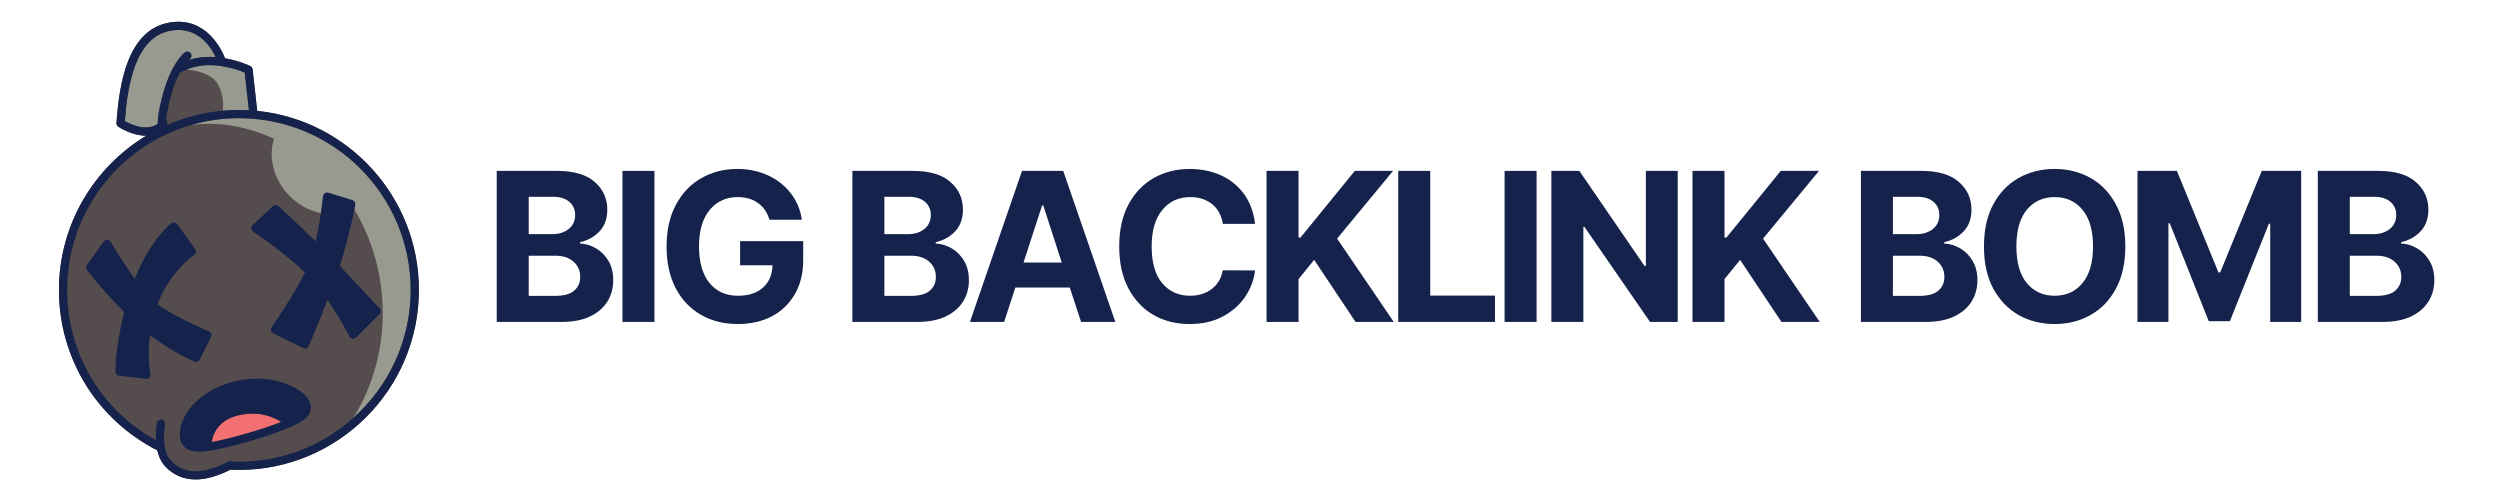
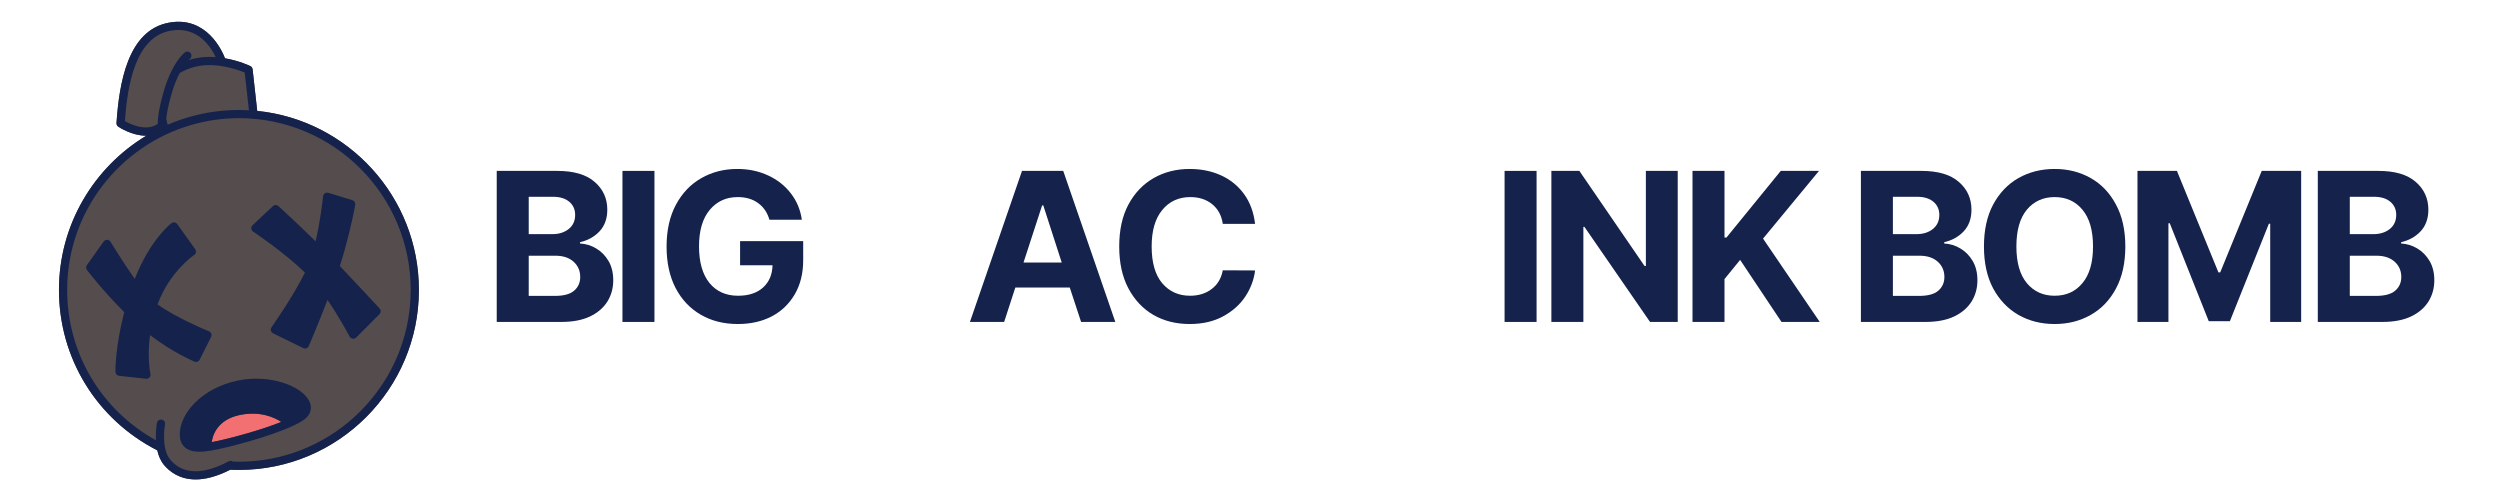
<svg xmlns="http://www.w3.org/2000/svg" width="350" zoomAndPan="magnify" viewBox="0 0 262.5 52.5" height="70" preserveAspectRatio="xMidYMid meet" version="1.0">
  <defs>
    <g />
    <clipPath id="9ea3b20eb7">
      <path d="M 6.191 2 L 44 2 L 44 50.688 L 6.191 50.688 Z M 6.191 2 " clip-rule="nonzero" />
    </clipPath>
    <clipPath id="3c395b3dea">
-       <path d="M 6.191 2 L 44 2 L 44 50.688 L 6.191 50.688 Z M 6.191 2 " clip-rule="nonzero" />
+       <path d="M 6.191 2 L 44 2 L 44 50.688 L 6.191 50.688 Z " clip-rule="nonzero" />
    </clipPath>
  </defs>
  <g clip-path="url(#9ea3b20eb7)">
    <path fill="#544c4d" d="M 43.984 30.445 C 43.984 40.863 35.508 49.34 25.09 49.34 C 24.781 49.34 24.477 49.332 24.176 49.32 C 22.727 50.059 21.527 50.34 20.547 50.34 C 18.836 50.34 17.785 49.5 17.219 48.816 C 16.855 48.379 16.641 47.84 16.516 47.285 C 10.145 44.039 6.191 37.594 6.191 30.445 C 6.191 23.574 9.875 17.551 15.371 14.242 C 15.352 14.242 15.332 14.246 15.312 14.246 C 13.84 14.246 12.5 13.355 12.422 13.301 C 12.293 13.215 12.223 13.066 12.234 12.914 C 12.516 8.77 13.395 3.168 17.75 2.379 C 21.688 1.66 23.324 5.336 23.625 6.121 C 25.117 6.379 26.211 6.902 26.285 6.938 C 26.418 7 26.508 7.129 26.523 7.277 L 27.008 11.645 C 36.531 12.609 43.984 20.672 43.984 30.445 Z M 43.984 30.445 " fill-opacity="1" fill-rule="nonzero" />
  </g>
  <path fill="#f27071" d="M 29.539 44.301 C 27.504 45.117 24.738 45.871 23.355 46.184 C 23.02 46.262 22.629 46.352 22.23 46.422 C 22.324 45.738 22.789 44.074 25.176 43.574 C 27.293 43.133 28.793 43.816 29.539 44.301 Z M 29.539 44.301 " fill-opacity="1" fill-rule="nonzero" />
-   <path fill="#989a8f" d="M 20.078 13.121 C 21.672 12.66 23.352 12.406 25.09 12.406 C 35.035 12.406 43.125 20.5 43.125 30.445 C 43.125 35.785 40.789 40.59 37.086 43.895 C 41.34 37.078 41.051 28.402 37.25 22.074 C 37.234 22.051 37.219 22.027 37.203 22.004 C 37.262 21.695 37.297 21.516 37.297 21.508 C 37.332 21.293 37.207 21.086 37 21.02 L 34.48 20.246 C 34.355 20.207 34.223 20.227 34.113 20.297 C 34.008 20.371 33.938 20.484 33.926 20.613 C 33.922 20.633 33.848 21.352 33.695 22.375 C 32.523 22.137 31.375 21.539 30.426 20.594 C 28.719 18.887 28.148 16.523 28.773 14.574 C 25.156 12.895 22.043 12.859 20.078 13.121 Z M 22.93 8.934 C 23.5 10.039 23.461 11.117 23.395 11.625 C 23.953 11.578 24.516 11.547 25.09 11.547 C 25.441 11.547 25.789 11.559 26.137 11.578 L 25.695 7.617 C 25.016 7.336 22.828 6.531 20.703 6.961 C 20.309 7.039 19.941 7.164 19.594 7.309 C 19.645 7.309 22.152 7.426 22.93 8.934 Z M 16.582 12.52 C 16.621 12.059 16.727 11.371 16.973 10.398 C 17.02 10.203 17.074 10 17.137 9.785 C 17.25 9.371 17.375 8.992 17.5 8.648 C 17.742 7.992 17.992 7.457 18.234 7.027 C 18.848 5.93 19.379 5.523 19.414 5.496 C 19.605 5.355 19.875 5.398 20.016 5.586 C 20.156 5.777 20.117 6.047 19.926 6.191 C 19.926 6.191 19.875 6.23 19.793 6.316 C 20.031 6.238 20.277 6.168 20.535 6.117 C 21.254 5.973 21.969 5.949 22.645 6 C 22.148 4.934 20.754 2.703 17.902 3.223 C 14.223 3.895 13.391 8.887 13.109 12.715 C 13.688 13.043 15.348 13.844 16.555 13.016 C 16.555 12.895 16.562 12.73 16.582 12.52 Z M 16.582 12.52 " fill-opacity="1" fill-rule="nonzero" />
  <g clip-path="url(#3c395b3dea)">
    <path fill="#14224c" d="M 27.008 11.645 L 26.523 7.277 C 26.508 7.129 26.418 7 26.285 6.938 C 26.211 6.902 25.117 6.379 23.625 6.121 C 23.324 5.336 21.688 1.66 17.75 2.379 C 13.395 3.168 12.516 8.77 12.23 12.914 C 12.223 13.066 12.293 13.215 12.422 13.301 C 12.5 13.355 13.84 14.246 15.309 14.246 C 15.332 14.246 15.352 14.242 15.371 14.242 C 9.875 17.551 6.191 23.574 6.191 30.445 C 6.191 37.594 10.145 44.039 16.516 47.285 C 16.641 47.84 16.855 48.379 17.219 48.816 C 17.785 49.5 18.836 50.34 20.547 50.34 C 21.527 50.34 22.727 50.059 24.176 49.32 C 24.477 49.332 24.781 49.34 25.09 49.34 C 35.508 49.34 43.984 40.863 43.984 30.445 C 43.984 20.672 36.531 12.609 27.008 11.645 Z M 25.695 7.617 L 26.137 11.578 C 25.789 11.559 25.441 11.547 25.09 11.547 C 24.516 11.547 23.953 11.578 23.395 11.625 C 21.355 11.809 19.402 12.316 17.602 13.098 L 17.453 12.465 C 17.508 11.965 17.641 11.172 17.965 10.016 C 18.25 9 18.57 8.23 18.875 7.656 C 19.098 7.527 19.34 7.414 19.594 7.305 C 19.938 7.164 20.309 7.039 20.703 6.961 C 22.828 6.531 25.016 7.336 25.695 7.617 Z M 13.109 12.715 C 13.391 8.887 14.223 3.895 17.902 3.223 C 20.754 2.703 22.148 4.934 22.645 6 C 21.969 5.949 21.254 5.973 20.535 6.117 C 20.277 6.168 20.031 6.238 19.793 6.316 C 19.875 6.23 19.926 6.191 19.926 6.191 C 20.117 6.047 20.156 5.777 20.016 5.586 C 19.875 5.398 19.605 5.355 19.414 5.5 C 19.379 5.523 18.848 5.93 18.234 7.027 C 17.992 7.457 17.742 7.992 17.5 8.648 C 17.375 8.992 17.25 9.371 17.137 9.785 C 17.074 10 17.02 10.203 16.973 10.398 C 16.727 11.371 16.621 12.059 16.582 12.52 C 16.562 12.73 16.555 12.895 16.555 13.016 C 15.348 13.844 13.684 13.043 13.109 12.715 Z M 37.086 43.895 C 33.895 46.742 29.691 48.48 25.09 48.48 C 24.875 48.48 24.66 48.473 24.445 48.465 C 24.32 48.379 24.152 48.363 24.008 48.438 C 21.301 49.887 19.18 49.828 17.879 48.266 C 16.871 47.059 17.32 44.59 17.328 44.562 C 17.371 44.332 17.215 44.105 16.984 44.062 C 16.75 44.016 16.523 44.172 16.48 44.402 C 16.469 44.465 16.324 45.266 16.375 46.227 C 10.609 43.043 7.051 37.062 7.051 30.445 C 7.051 22.234 12.562 15.297 20.078 13.121 C 21.672 12.66 23.352 12.406 25.09 12.406 C 35.035 12.406 43.125 20.5 43.125 30.445 C 43.125 35.785 40.789 40.59 37.086 43.895 Z M 24.977 39.957 C 21.113 40.773 18.949 43.418 18.879 45.492 C 18.855 46.156 19.047 46.664 19.449 46.996 C 19.828 47.309 20.332 47.43 20.934 47.43 C 21.668 47.43 22.555 47.25 23.547 47.023 C 25.074 46.676 29.871 45.406 31.801 44.152 C 32.559 43.66 32.824 42.957 32.52 42.223 C 31.844 40.586 28.402 39.238 24.977 39.957 Z M 23.355 46.184 C 23.02 46.262 22.629 46.352 22.23 46.422 C 22.324 45.738 22.789 44.074 25.176 43.574 C 27.293 43.133 28.793 43.816 29.539 44.301 C 27.504 45.117 24.738 45.871 23.355 46.184 Z M 20.414 37.969 C 20.305 37.922 18.141 37.004 15.754 35.184 C 15.426 37.613 15.789 39.223 15.793 39.246 C 15.824 39.383 15.789 39.523 15.695 39.629 C 15.613 39.723 15.496 39.773 15.375 39.773 C 15.359 39.773 15.344 39.773 15.328 39.77 L 12.504 39.457 C 12.289 39.434 12.125 39.254 12.121 39.035 C 12.117 38.918 12.094 36.48 13.043 32.773 C 10.742 30.477 9.152 28.371 9.133 28.348 C 9.02 28.195 9.016 27.992 9.125 27.84 L 10.883 25.359 C 10.969 25.242 11.102 25.18 11.25 25.18 C 11.395 25.184 11.527 25.262 11.602 25.387 C 11.617 25.414 12.879 27.473 14.148 29.289 C 15.777 25.152 17.906 23.508 18.004 23.438 C 18.098 23.367 18.211 23.34 18.328 23.355 C 18.441 23.371 18.543 23.438 18.613 23.531 L 20.496 26.164 C 20.562 26.262 20.59 26.379 20.566 26.496 C 20.547 26.609 20.48 26.711 20.383 26.773 C 20.355 26.793 17.812 28.516 16.539 31.961 C 18.598 33.43 21.898 34.77 21.938 34.785 C 22.051 34.832 22.137 34.922 22.18 35.035 C 22.223 35.145 22.219 35.27 22.164 35.379 L 20.965 37.766 C 20.891 37.914 20.738 38.004 20.582 38.004 C 20.527 38.004 20.469 37.992 20.414 37.969 Z M 39.848 32.984 L 37.395 35.441 C 37.312 35.523 37.203 35.566 37.09 35.566 C 37.066 35.566 37.043 35.566 37.023 35.562 C 36.887 35.539 36.77 35.457 36.707 35.332 C 36.691 35.305 35.711 33.414 34.387 31.492 C 33.395 34.059 32.438 36.301 32.422 36.332 C 32.375 36.438 32.289 36.523 32.176 36.562 C 32.129 36.582 32.078 36.59 32.027 36.59 C 31.961 36.59 31.898 36.578 31.84 36.547 L 28.672 34.996 C 28.559 34.941 28.477 34.84 28.445 34.715 C 28.414 34.594 28.438 34.465 28.512 34.363 C 28.535 34.324 30.789 31.133 32.02 28.613 C 29.758 26.43 26.613 24.34 26.582 24.32 C 26.469 24.246 26.398 24.129 26.387 23.996 C 26.379 23.867 26.426 23.738 26.523 23.648 L 28.656 21.645 C 28.82 21.488 29.074 21.488 29.238 21.641 C 29.266 21.664 31.234 23.473 33.137 25.34 C 33.383 24.297 33.566 23.23 33.695 22.371 C 33.848 21.352 33.922 20.633 33.926 20.613 C 33.938 20.484 34.008 20.371 34.113 20.297 C 34.223 20.227 34.355 20.207 34.48 20.246 L 37 21.02 C 37.207 21.086 37.332 21.293 37.297 21.508 C 37.297 21.516 37.262 21.695 37.203 22.004 C 37.004 23.016 36.484 25.453 35.68 27.93 C 37.66 30.012 39.832 32.363 39.859 32.391 C 40.016 32.559 40.012 32.824 39.848 32.984 Z M 39.848 32.984 " fill-opacity="1" fill-rule="nonzero" />
  </g>
  <g fill="#14224c" fill-opacity="1">
    <g transform="translate(50.782, 33.803)">
      <g>
        <path d="M 1.375 0 L 1.375 -15.859 L 7.719 -15.859 C 9.469 -15.859 10.781 -15.473 11.656 -14.703 C 12.539 -13.941 12.984 -12.969 12.984 -11.781 C 12.984 -10.852 12.711 -10.098 12.172 -9.516 C 11.629 -8.941 10.945 -8.562 10.125 -8.375 L 10.125 -8.234 C 10.727 -8.203 11.289 -8.031 11.812 -7.719 C 12.344 -7.406 12.773 -6.969 13.109 -6.406 C 13.441 -5.844 13.609 -5.164 13.609 -4.375 C 13.609 -3.539 13.398 -2.789 12.984 -2.125 C 12.566 -1.469 11.953 -0.945 11.141 -0.562 C 10.336 -0.188 9.344 0 8.156 0 Z M 4.734 -2.734 L 7.469 -2.734 C 8.406 -2.734 9.082 -2.914 9.5 -3.281 C 9.926 -3.645 10.141 -4.125 10.141 -4.719 C 10.141 -5.375 9.906 -5.91 9.438 -6.328 C 8.977 -6.742 8.344 -6.953 7.531 -6.953 L 4.734 -6.953 Z M 4.734 -9.219 L 7.219 -9.219 C 7.906 -9.219 8.473 -9.395 8.922 -9.75 C 9.379 -10.113 9.609 -10.609 9.609 -11.234 C 9.609 -11.805 9.406 -12.266 9 -12.609 C 8.594 -12.961 8.02 -13.141 7.281 -13.141 L 4.734 -13.141 Z M 4.734 -9.219 " />
      </g>
    </g>
  </g>
  <g fill="#14224c" fill-opacity="1">
    <g transform="translate(63.983, 33.803)">
      <g>
        <path d="M 4.734 -15.859 L 4.734 0 L 1.375 0 L 1.375 -15.859 Z M 4.734 -15.859 " />
      </g>
    </g>
  </g>
  <g fill="#14224c" fill-opacity="1">
    <g transform="translate(68.897, 33.803)">
      <g>
        <path d="M 11.891 -10.734 C 11.68 -11.473 11.289 -12.051 10.719 -12.469 C 10.145 -12.895 9.426 -13.109 8.562 -13.109 C 7.352 -13.109 6.375 -12.66 5.625 -11.766 C 4.875 -10.867 4.5 -9.594 4.5 -7.938 C 4.5 -6.281 4.863 -5 5.594 -4.094 C 6.332 -3.195 7.332 -2.75 8.594 -2.75 C 9.707 -2.75 10.582 -3.035 11.219 -3.609 C 11.863 -4.191 12.195 -4.973 12.219 -5.953 L 8.812 -5.953 L 8.812 -8.484 L 15.438 -8.484 L 15.438 -6.484 C 15.438 -5.098 15.141 -3.898 14.547 -2.891 C 13.961 -1.891 13.156 -1.117 12.125 -0.578 C 11.102 -0.047 9.922 0.219 8.578 0.219 C 7.098 0.219 5.797 -0.109 4.672 -0.766 C 3.547 -1.422 2.664 -2.359 2.031 -3.578 C 1.406 -4.797 1.094 -6.238 1.094 -7.906 C 1.094 -9.625 1.422 -11.094 2.078 -12.312 C 2.734 -13.531 3.617 -14.457 4.734 -15.094 C 5.859 -15.738 7.117 -16.062 8.516 -16.062 C 9.711 -16.062 10.797 -15.832 11.766 -15.375 C 12.734 -14.926 13.523 -14.301 14.141 -13.5 C 14.766 -12.695 15.148 -11.773 15.297 -10.734 Z M 11.891 -10.734 " />
      </g>
    </g>
  </g>
  <g fill="#14224c" fill-opacity="1">
    <g transform="translate(84.272, 33.803)">
      <g />
    </g>
  </g>
  <g fill="#14224c" fill-opacity="1">
    <g transform="translate(88.126, 33.803)">
      <g>
-         <path d="M 1.375 0 L 1.375 -15.859 L 7.719 -15.859 C 9.469 -15.859 10.781 -15.473 11.656 -14.703 C 12.539 -13.941 12.984 -12.969 12.984 -11.781 C 12.984 -10.852 12.711 -10.098 12.172 -9.516 C 11.629 -8.941 10.945 -8.562 10.125 -8.375 L 10.125 -8.234 C 10.727 -8.203 11.289 -8.031 11.812 -7.719 C 12.344 -7.406 12.773 -6.969 13.109 -6.406 C 13.441 -5.844 13.609 -5.164 13.609 -4.375 C 13.609 -3.539 13.398 -2.789 12.984 -2.125 C 12.566 -1.469 11.953 -0.945 11.141 -0.562 C 10.336 -0.188 9.344 0 8.156 0 Z M 4.734 -2.734 L 7.469 -2.734 C 8.406 -2.734 9.082 -2.914 9.5 -3.281 C 9.926 -3.645 10.141 -4.125 10.141 -4.719 C 10.141 -5.375 9.906 -5.91 9.438 -6.328 C 8.977 -6.742 8.344 -6.953 7.531 -6.953 L 4.734 -6.953 Z M 4.734 -9.219 L 7.219 -9.219 C 7.906 -9.219 8.473 -9.395 8.922 -9.75 C 9.379 -10.113 9.609 -10.609 9.609 -11.234 C 9.609 -11.805 9.406 -12.266 9 -12.609 C 8.594 -12.961 8.02 -13.141 7.281 -13.141 L 4.734 -13.141 Z M 4.734 -9.219 " />
-       </g>
+         </g>
    </g>
  </g>
  <g fill="#14224c" fill-opacity="1">
    <g transform="translate(101.327, 33.803)">
      <g>
        <path d="M 4.109 0 L 0.516 0 L 5.984 -15.859 L 10.312 -15.859 L 15.781 0 L 12.188 0 L 11 -3.609 L 5.281 -3.609 Z M 6.141 -6.234 L 10.156 -6.234 L 8.219 -12.234 L 8.094 -12.234 Z M 6.141 -6.234 " />
      </g>
    </g>
  </g>
  <g fill="#14224c" fill-opacity="1">
    <g transform="translate(116.424, 33.803)">
      <g>
        <path d="M 15.359 -10.297 L 11.969 -10.297 C 11.844 -11.172 11.473 -11.859 10.859 -12.359 C 10.242 -12.859 9.477 -13.109 8.562 -13.109 C 7.332 -13.109 6.348 -12.656 5.609 -11.75 C 4.867 -10.852 4.5 -9.578 4.5 -7.922 C 4.5 -6.234 4.867 -4.945 5.609 -4.062 C 6.359 -3.188 7.332 -2.75 8.531 -2.75 C 9.426 -2.75 10.18 -2.984 10.797 -3.453 C 11.422 -3.922 11.812 -4.578 11.969 -5.422 L 15.359 -5.406 C 15.242 -4.438 14.898 -3.52 14.328 -2.656 C 13.754 -1.801 12.973 -1.109 11.984 -0.578 C 11.004 -0.047 9.836 0.219 8.484 0.219 C 7.066 0.219 5.801 -0.098 4.688 -0.734 C 3.582 -1.379 2.707 -2.305 2.062 -3.516 C 1.414 -4.734 1.094 -6.203 1.094 -7.922 C 1.094 -9.648 1.414 -11.117 2.062 -12.328 C 2.719 -13.547 3.602 -14.473 4.719 -15.109 C 5.832 -15.742 7.086 -16.062 8.484 -16.062 C 9.703 -16.062 10.801 -15.836 11.781 -15.391 C 12.77 -14.941 13.578 -14.285 14.203 -13.422 C 14.828 -12.566 15.211 -11.523 15.359 -10.297 Z M 15.359 -10.297 " />
      </g>
    </g>
  </g>
  <g fill="#14224c" fill-opacity="1">
    <g transform="translate(131.613, 33.803)">
      <g>
-         <path d="M 1.375 0 L 1.375 -15.859 L 4.734 -15.859 L 4.734 -8.859 L 4.938 -8.859 L 10.641 -15.859 L 14.656 -15.859 L 8.781 -8.75 L 14.734 0 L 10.719 0 L 6.375 -6.516 L 4.734 -4.5 L 4.734 0 Z M 1.375 0 " />
-       </g>
+         </g>
    </g>
  </g>
  <g fill="#14224c" fill-opacity="1">
    <g transform="translate(145.44, 33.803)">
      <g>
-         <path d="M 1.375 0 L 1.375 -15.859 L 4.734 -15.859 L 4.734 -2.766 L 11.531 -2.766 L 11.531 0 Z M 1.375 0 " />
-       </g>
+         </g>
    </g>
  </g>
  <g fill="#14224c" fill-opacity="1">
    <g transform="translate(156.606, 33.803)">
      <g>
        <path d="M 4.734 -15.859 L 4.734 0 L 1.375 0 L 1.375 -15.859 Z M 4.734 -15.859 " />
      </g>
    </g>
  </g>
  <g fill="#14224c" fill-opacity="1">
    <g transform="translate(161.52, 33.803)">
      <g>
        <path d="M 14.641 -15.859 L 14.641 0 L 11.734 0 L 4.844 -9.984 L 4.734 -9.984 L 4.734 0 L 1.375 0 L 1.375 -15.859 L 4.312 -15.859 L 11.156 -5.875 L 11.297 -5.875 L 11.297 -15.859 Z M 14.641 -15.859 " />
      </g>
    </g>
  </g>
  <g fill="#14224c" fill-opacity="1">
    <g transform="translate(176.338, 33.803)">
      <g>
        <path d="M 1.375 0 L 1.375 -15.859 L 4.734 -15.859 L 4.734 -8.859 L 4.938 -8.859 L 10.641 -15.859 L 14.656 -15.859 L 8.781 -8.75 L 14.734 0 L 10.719 0 L 6.375 -6.516 L 4.734 -4.5 L 4.734 0 Z M 1.375 0 " />
      </g>
    </g>
  </g>
  <g fill="#14224c" fill-opacity="1">
    <g transform="translate(190.166, 33.803)">
      <g />
    </g>
  </g>
  <g fill="#14224c" fill-opacity="1">
    <g transform="translate(194.02, 33.803)">
      <g>
        <path d="M 1.375 0 L 1.375 -15.859 L 7.719 -15.859 C 9.469 -15.859 10.781 -15.473 11.656 -14.703 C 12.539 -13.941 12.984 -12.969 12.984 -11.781 C 12.984 -10.852 12.711 -10.098 12.172 -9.516 C 11.629 -8.941 10.945 -8.562 10.125 -8.375 L 10.125 -8.234 C 10.727 -8.203 11.289 -8.031 11.812 -7.719 C 12.344 -7.406 12.773 -6.969 13.109 -6.406 C 13.441 -5.844 13.609 -5.164 13.609 -4.375 C 13.609 -3.539 13.398 -2.789 12.984 -2.125 C 12.566 -1.469 11.953 -0.945 11.141 -0.562 C 10.336 -0.188 9.344 0 8.156 0 Z M 4.734 -2.734 L 7.469 -2.734 C 8.406 -2.734 9.082 -2.914 9.5 -3.281 C 9.926 -3.645 10.141 -4.125 10.141 -4.719 C 10.141 -5.375 9.906 -5.91 9.438 -6.328 C 8.977 -6.742 8.344 -6.953 7.531 -6.953 L 4.734 -6.953 Z M 4.734 -9.219 L 7.219 -9.219 C 7.906 -9.219 8.473 -9.395 8.922 -9.75 C 9.379 -10.113 9.609 -10.609 9.609 -11.234 C 9.609 -11.805 9.406 -12.266 9 -12.609 C 8.594 -12.961 8.02 -13.141 7.281 -13.141 L 4.734 -13.141 Z M 4.734 -9.219 " />
      </g>
    </g>
  </g>
  <g fill="#14224c" fill-opacity="1">
    <g transform="translate(207.221, 33.803)">
      <g>
        <path d="M 15.938 -7.922 C 15.938 -6.191 15.609 -4.719 14.953 -3.5 C 14.305 -2.289 13.422 -1.367 12.297 -0.734 C 11.18 -0.098 9.922 0.219 8.516 0.219 C 7.109 0.219 5.844 -0.098 4.719 -0.734 C 3.602 -1.379 2.719 -2.305 2.062 -3.516 C 1.414 -4.734 1.094 -6.203 1.094 -7.922 C 1.094 -9.648 1.414 -11.117 2.062 -12.328 C 2.719 -13.547 3.602 -14.473 4.719 -15.109 C 5.844 -15.742 7.109 -16.062 8.516 -16.062 C 9.922 -16.062 11.18 -15.742 12.297 -15.109 C 13.422 -14.473 14.305 -13.547 14.953 -12.328 C 15.609 -11.117 15.938 -9.648 15.938 -7.922 Z M 12.547 -7.922 C 12.547 -9.609 12.176 -10.895 11.438 -11.781 C 10.707 -12.664 9.734 -13.109 8.516 -13.109 C 7.305 -13.109 6.332 -12.664 5.594 -11.781 C 4.863 -10.895 4.5 -9.609 4.5 -7.922 C 4.5 -6.242 4.863 -4.961 5.594 -4.078 C 6.332 -3.191 7.305 -2.75 8.516 -2.75 C 9.734 -2.75 10.707 -3.191 11.438 -4.078 C 12.176 -4.961 12.547 -6.242 12.547 -7.922 Z M 12.547 -7.922 " />
      </g>
    </g>
  </g>
  <g fill="#14224c" fill-opacity="1">
    <g transform="translate(223.06, 33.803)">
      <g>
        <path d="M 1.375 -15.859 L 5.516 -15.859 L 9.875 -5.203 L 10.062 -5.203 L 14.422 -15.859 L 18.562 -15.859 L 18.562 0 L 15.312 0 L 15.312 -10.312 L 15.172 -10.312 L 11.078 -0.078 L 8.859 -0.078 L 4.766 -10.359 L 4.625 -10.359 L 4.625 0 L 1.375 0 Z M 1.375 -15.859 " />
      </g>
    </g>
  </g>
  <g fill="#14224c" fill-opacity="1">
    <g transform="translate(241.994, 33.803)">
      <g>
        <path d="M 1.375 0 L 1.375 -15.859 L 7.719 -15.859 C 9.469 -15.859 10.781 -15.473 11.656 -14.703 C 12.539 -13.941 12.984 -12.969 12.984 -11.781 C 12.984 -10.852 12.711 -10.098 12.172 -9.516 C 11.629 -8.941 10.945 -8.562 10.125 -8.375 L 10.125 -8.234 C 10.727 -8.203 11.289 -8.031 11.812 -7.719 C 12.344 -7.406 12.773 -6.969 13.109 -6.406 C 13.441 -5.844 13.609 -5.164 13.609 -4.375 C 13.609 -3.539 13.398 -2.789 12.984 -2.125 C 12.566 -1.469 11.953 -0.945 11.141 -0.562 C 10.336 -0.188 9.344 0 8.156 0 Z M 4.734 -2.734 L 7.469 -2.734 C 8.406 -2.734 9.082 -2.914 9.5 -3.281 C 9.926 -3.645 10.141 -4.125 10.141 -4.719 C 10.141 -5.375 9.906 -5.91 9.438 -6.328 C 8.977 -6.742 8.344 -6.953 7.531 -6.953 L 4.734 -6.953 Z M 4.734 -9.219 L 7.219 -9.219 C 7.906 -9.219 8.473 -9.395 8.922 -9.75 C 9.379 -10.113 9.609 -10.609 9.609 -11.234 C 9.609 -11.805 9.406 -12.266 9 -12.609 C 8.594 -12.961 8.02 -13.141 7.281 -13.141 L 4.734 -13.141 Z M 4.734 -9.219 " />
      </g>
    </g>
  </g>
</svg>